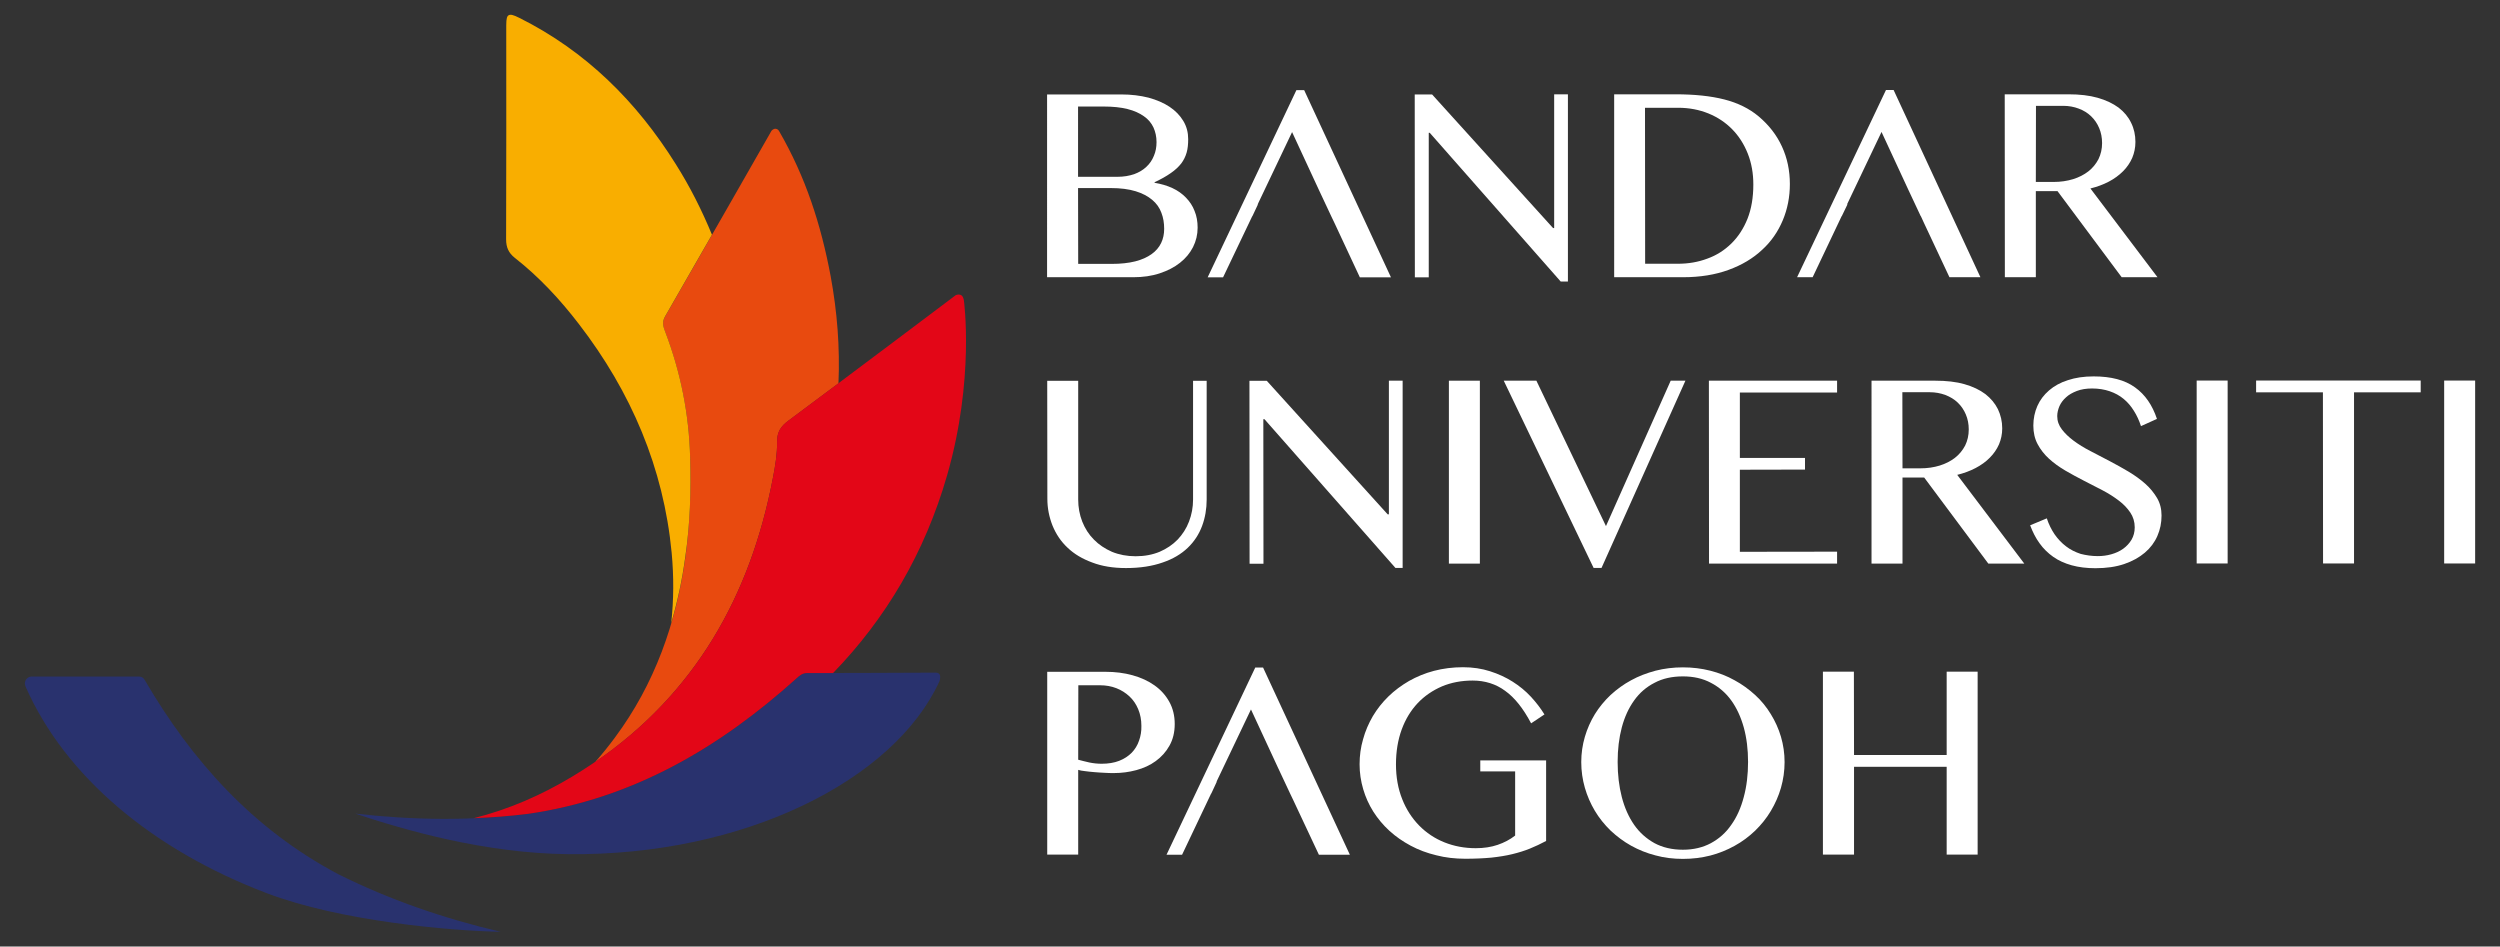
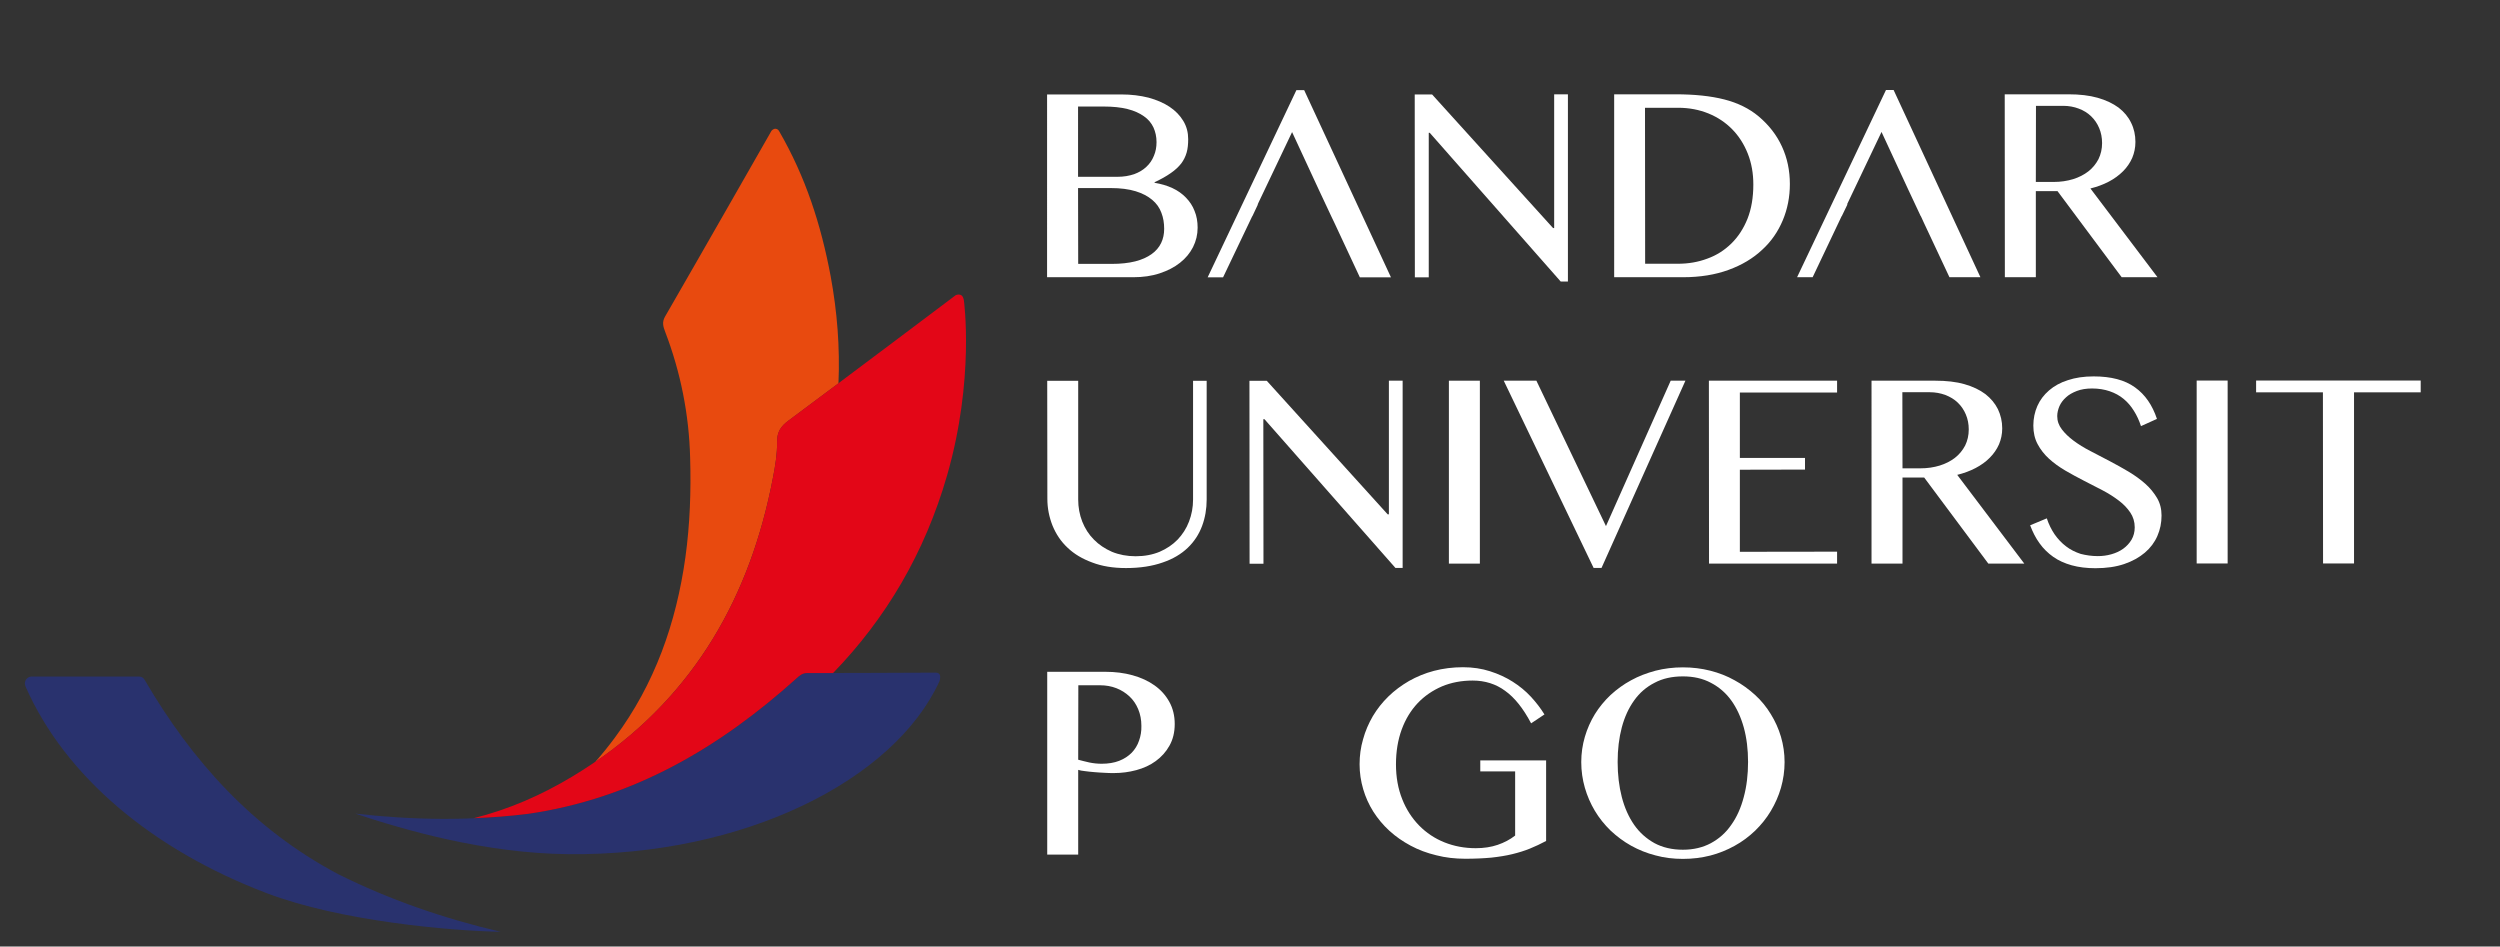
<svg xmlns="http://www.w3.org/2000/svg" id="Layer_1" style="enable-background:new 0 0 180 68.15;" version="1.1" viewBox="0 0 180 68.15" x="0px" y="0px">
  <rect x="0" y="0" width="180" height="68.15" fill="#333333" stroke="none" />
  <style type="text/css">
	.st0{fill-rule:evenodd;clip-rule:evenodd;fill:#E84A0F;}
	.st1{fill:#29326E;}
	.st2{fill-rule:evenodd;clip-rule:evenodd;fill:#F9AE00;}
	.st3{fill:#E30617;}
	.st4{fill:#FFFFFF;}
</style>
  <switch>
    <g>
      <g>
        <path class="st0" d="M37.39,59.51c0.19,0.19,0.4,0.1,0.61,0.05c0.17-0.06,0.32-0.14,0.43-0.27c-0.33,0.05-0.66,0.1-0.99,0.14&#13;&#10;    C37.43,59.45,37.41,59.48,37.39,59.51" />
        <path class="st0" d="M55.66,34.36c0.16-0.83,0.3-1.68,0.29-2.52c-0.01-0.73,0.27-1.15,0.83-1.56c1.2-0.89,2.39-1.79,3.59-2.68&#13;&#10;    c0.11-2.58-0.09-5.15-0.56-7.7C59.11,16.16,58,12.73,56.1,9.45c-0.04-0.07-0.11-0.17-0.26-0.18c-0.18-0.01-0.3,0.16-0.3,0.16&#13;&#10;    s-5.09,8.92-7.66,13.37c-0.23,0.4-0.13,0.72,0.02,1.11c1.11,2.91,1.71,5.94,1.79,9.04c0.07,2.4-0.01,4.78-0.34,7.17&#13;&#10;    c-0.66,4.74-2.21,9.13-5.08,12.99c-0.45,0.61-0.92,1.19-1.42,1.76C50.02,49.95,54.03,42.93,55.66,34.36" />
        <path class="st1" d="M67.35,48.43c-2.84,0.01-6.38,0.03-9.23,0.03c-0.36,0-0.56,0.19-0.78,0.39c-5.55,5-11.79,8.66-19.34,9.75&#13;&#10;    c-4.14,0.51-8.28,0.45-12.42-0.02c3.45,1.15,9.27,2.86,15.34,2.92c12.62,0.13,23.46-5.3,26.73-12.47&#13;&#10;    c0.04-0.16,0.07-0.34,0.01-0.45C67.59,48.43,67.42,48.43,67.35,48.43" />
-         <path class="st2" d="M49.69,32.94c-0.08-3.11-0.68-6.13-1.79-9.04c-0.15-0.39-0.25-0.7-0.02-1.11c1.13-1.96,2.26-3.93,3.38-5.89&#13;&#10;    c-0.72-1.75-1.58-3.46-2.61-5.09C45.84,7.32,42.2,3.69,37.4,1.29c-0.46-0.23-0.63-0.26-0.76-0.2c-0.13,0.06-0.19,0.22-0.19,0.73&#13;&#10;    c0,5.14,0.01,10.27-0.01,15.41c0,0.58,0.18,0.98,0.62,1.33c1.76,1.38,3.27,3.01,4.62,4.77c3.76,4.88,6.1,10.36,6.68,16.47&#13;&#10;    c0.16,1.71,0.15,3.4-0.03,5.05c0.45-1.54,0.79-3.12,1.01-4.75C49.69,37.72,49.76,35.33,49.69,32.94" />
        <path class="st3" d="M69.18,21.24c-0.22-0.09-0.39,0.03-0.39,0.03s-7.99,6.02-12.01,9c-0.57,0.42-0.85,0.83-0.83,1.56&#13;&#10;    c0.01,0.84-0.13,1.69-0.29,2.52c-1.75,9.21-6.25,16.64-14.47,21.57c-2.21,1.33-4.57,2.36-7.08,2.99c1.3-0.05,2.59-0.15,3.89-0.31&#13;&#10;    c7.55-1.09,13.78-4.75,19.34-9.75c0.22-0.2,0.42-0.39,0.78-0.39c0.62,0,1.24,0,1.86,0c3.8-3.92,6.6-8.64,8.21-14.23&#13;&#10;    c2-6.94,1.21-12.6,1.21-12.6S69.36,21.31,69.18,21.24" />
        <path class="st1" d="M1.79,49.2c0.01-0.27,0.22-0.49,0.5-0.49l0.01,0l7.69,0c0,0,0.14,0,0.25,0.06c0.1,0.05,0.17,0.17,0.18,0.19&#13;&#10;    c3.4,5.82,7.78,10.72,13.93,13.98c3.73,1.86,7.64,3.2,11.7,4.15c-3.64-0.07-11.53-0.76-16.84-2.78&#13;&#10;    c-8.24-3.13-14.53-8.41-17.38-14.9C1.83,49.4,1.79,49.28,1.79,49.2" />
        <path class="st4" d="M75.4,27.42h2.23l0,8.55c0,0.56,0.1,1.09,0.29,1.58c0.2,0.5,0.47,0.93,0.84,1.3c0.36,0.37,0.8,0.66,1.3,0.88&#13;&#10;    c0.51,0.21,1.08,0.32,1.71,0.32c0.64,0,1.21-0.11,1.72-0.32c0.51-0.22,0.94-0.51,1.3-0.88c0.35-0.37,0.63-0.8,0.82-1.3&#13;&#10;    c0.19-0.5,0.29-1.02,0.29-1.58l0-8.55h0.98l0,8.55c0,0.67-0.11,1.31-0.33,1.9c-0.22,0.59-0.56,1.12-1.03,1.57&#13;&#10;    c-0.47,0.45-1.07,0.81-1.81,1.06c-0.74,0.26-1.61,0.4-2.64,0.4c-0.92,0-1.73-0.13-2.43-0.4c-0.71-0.26-1.3-0.61-1.78-1.07&#13;&#10;    c-0.48-0.45-0.83-0.98-1.08-1.59c-0.24-0.61-0.37-1.25-0.37-1.93L75.4,27.42z" />
        <polygon class="st4" points="89.96,27.42 91.21,27.42 99.91,37.03 100,37.03 100,27.41 100.99,27.41 100.99,40.89 100.47,40.89 &#13;&#10;    91.04,30.18 90.96,30.18 90.97,40.59 89.97,40.59" />
        <rect class="st4" height="13.17" width="2.23" x="104.32" y="27.41" />
        <polygon class="st4" points="110.62,27.41 115.63,37.88 120.29,27.41 121.35,27.41 115.31,40.89 114.74,40.89 108.27,27.41" />
        <polygon class="st4" points="132.27,27.41 132.27,28.26 125.27,28.26 125.27,32.97 129.96,32.97 129.96,33.81 125.27,33.82 &#13;&#10;    125.27,39.73 132.27,39.72 132.27,40.58 123.05,40.58 123.04,27.41" />
        <path class="st4" d="M134.75,27.41l4.59,0c0.8,0,1.51,0.08,2.1,0.25c0.6,0.17,1.1,0.41,1.5,0.71c0.4,0.31,0.7,0.67,0.91,1.09&#13;&#10;    c0.2,0.42,0.31,0.88,0.31,1.38c0,0.41-0.08,0.79-0.23,1.15c-0.16,0.36-0.38,0.68-0.66,0.96c-0.28,0.29-0.63,0.54-1.03,0.75&#13;&#10;    c-0.4,0.21-0.84,0.37-1.32,0.49l4.83,6.39l-2.59,0l-4.62-6.2h-1.56l0,6.2h-2.23L134.75,27.41z M136.98,33.72h1.29&#13;&#10;    c0.5,0,0.97-0.07,1.39-0.2c0.42-0.13,0.79-0.32,1.1-0.56c0.31-0.24,0.55-0.54,0.73-0.88c0.17-0.35,0.26-0.73,0.26-1.16&#13;&#10;    c0-0.39-0.07-0.75-0.21-1.08c-0.14-0.33-0.33-0.61-0.58-0.85c-0.25-0.24-0.55-0.42-0.89-0.55c-0.35-0.13-0.72-0.2-1.13-0.2&#13;&#10;    l-1.97,0L136.98,33.72z" />
        <path class="st4" d="M151.04,40.04c0.33,0,0.65-0.04,0.97-0.13c0.32-0.09,0.61-0.22,0.86-0.4c0.25-0.18,0.45-0.4,0.6-0.65&#13;&#10;    c0.15-0.26,0.23-0.55,0.23-0.89c0-0.4-0.11-0.76-0.32-1.07c-0.21-0.31-0.48-0.6-0.83-0.86c-0.34-0.26-0.73-0.51-1.17-0.74&#13;&#10;    c-0.44-0.23-0.89-0.46-1.34-0.69c-0.46-0.23-0.9-0.48-1.34-0.73c-0.44-0.26-0.83-0.54-1.17-0.85c-0.34-0.31-0.62-0.67-0.82-1.05&#13;&#10;    c-0.21-0.39-0.31-0.84-0.31-1.34c0-0.5,0.1-0.98,0.29-1.41c0.19-0.43,0.47-0.8,0.84-1.12c0.37-0.32,0.82-0.57,1.36-0.74&#13;&#10;    c0.54-0.18,1.15-0.27,1.85-0.27c1.26,0,2.25,0.26,2.98,0.79c0.73,0.52,1.25,1.28,1.58,2.27l-1.15,0.52&#13;&#10;    c-0.13-0.4-0.3-0.77-0.51-1.1c-0.21-0.34-0.45-0.62-0.74-0.86c-0.29-0.24-0.62-0.42-1-0.55c-0.38-0.13-0.8-0.2-1.27-0.2&#13;&#10;    c-0.42,0-0.79,0.06-1.1,0.18c-0.31,0.12-0.58,0.27-0.78,0.46c-0.21,0.19-0.36,0.39-0.47,0.63c-0.1,0.24-0.16,0.48-0.16,0.72&#13;&#10;    c0,0.35,0.11,0.66,0.33,0.95c0.22,0.29,0.5,0.56,0.85,0.82c0.35,0.26,0.75,0.51,1.2,0.74c0.45,0.24,0.91,0.48,1.38,0.72&#13;&#10;    c0.47,0.25,0.93,0.5,1.38,0.77c0.45,0.27,0.85,0.56,1.2,0.87c0.35,0.31,0.63,0.66,0.85,1.03c0.22,0.38,0.32,0.79,0.32,1.26&#13;&#10;    c0,0.53-0.1,1.01-0.3,1.47c-0.2,0.46-0.5,0.86-0.9,1.2c-0.4,0.34-0.9,0.62-1.49,0.82c-0.59,0.2-1.28,0.3-2.07,0.3&#13;&#10;    c-0.64,0-1.2-0.07-1.71-0.21c-0.5-0.14-0.95-0.34-1.33-0.61c-0.38-0.27-0.71-0.59-0.98-0.97c-0.28-0.38-0.5-0.82-0.68-1.3&#13;&#10;    l1.2-0.5c0.14,0.43,0.33,0.81,0.56,1.15c0.24,0.34,0.51,0.63,0.83,0.87c0.31,0.24,0.66,0.41,1.05,0.54&#13;&#10;    C150.2,39.98,150.61,40.04,151.04,40.04" />
        <rect class="st4" height="13.17" width="2.23" x="158.16" y="27.4" />
-         <rect class="st4" height="13.17" width="2.23" x="175.98" y="27.4" />
        <polygon class="st4" points="174.29,27.4 174.29,28.25 169.49,28.25 169.49,40.57 167.26,40.57 167.25,28.25 162.44,28.25 &#13;&#10;    162.44,27.4" />
        <path class="st4" d="M75.39,6.8l5.35,0c0.71,0,1.35,0.08,1.95,0.23c0.59,0.16,1.1,0.38,1.52,0.66c0.42,0.28,0.75,0.62,0.99,1.02&#13;&#10;    c0.24,0.4,0.35,0.83,0.35,1.31c0,0.36-0.03,0.68-0.11,0.96c-0.08,0.28-0.21,0.55-0.39,0.79c-0.19,0.24-0.43,0.47-0.75,0.69&#13;&#10;    c-0.31,0.22-0.7,0.44-1.17,0.66v0.04c0.47,0.08,0.89,0.2,1.28,0.38c0.39,0.18,0.71,0.41,0.98,0.69c0.27,0.28,0.48,0.59,0.62,0.96&#13;&#10;    c0.15,0.36,0.22,0.76,0.22,1.2c0,0.5-0.11,0.96-0.33,1.4c-0.22,0.43-0.53,0.81-0.94,1.13c-0.4,0.32-0.89,0.57-1.46,0.76&#13;&#10;    c-0.57,0.19-1.21,0.28-1.91,0.28l-6.2,0L75.39,6.8z M77.62,12.73h2.84c0.45,0,0.84-0.07,1.2-0.19c0.35-0.13,0.64-0.3,0.88-0.53&#13;&#10;    c0.24-0.22,0.42-0.49,0.54-0.79c0.13-0.3,0.19-0.63,0.19-0.99c0-0.39-0.08-0.74-0.22-1.05c-0.15-0.32-0.37-0.59-0.69-0.81&#13;&#10;    c-0.31-0.22-0.7-0.4-1.18-0.52c-0.48-0.12-1.05-0.18-1.72-0.18h-1.84V12.73z M77.63,19h2.41c0.65,0,1.21-0.06,1.69-0.18&#13;&#10;    c0.48-0.12,0.87-0.3,1.18-0.52c0.31-0.22,0.54-0.49,0.69-0.8c0.15-0.31,0.22-0.65,0.22-1.02c0-0.42-0.06-0.8-0.2-1.16&#13;&#10;    c-0.13-0.36-0.35-0.67-0.66-0.93c-0.31-0.26-0.7-0.47-1.19-0.62c-0.49-0.15-1.09-0.23-1.8-0.23l-2.35,0L77.63,19z" />
        <polygon class="st4" points="101.86,6.8 103.11,6.8 111.82,16.42 111.9,16.42 111.9,6.79 112.89,6.79 112.89,20.27 112.37,20.27 &#13;&#10;    102.94,9.56 102.87,9.56 102.87,19.97 101.87,19.97" />
        <path class="st4" d="M116.22,6.79h4.41c1.37,0,2.54,0.12,3.52,0.37c0.98,0.25,1.8,0.66,2.46,1.21c0.75,0.63,1.31,1.35,1.69,2.18&#13;&#10;    c0.38,0.82,0.57,1.73,0.57,2.7c0,0.93-0.17,1.8-0.51,2.61c-0.34,0.81-0.83,1.53-1.49,2.13c-0.65,0.61-1.45,1.09-2.41,1.44&#13;&#10;    c-0.95,0.35-2.05,0.53-3.28,0.53l-4.96,0L116.22,6.79z M118.45,18.99h2.36c0.75,0,1.46-0.12,2.12-0.37&#13;&#10;    c0.67-0.24,1.24-0.61,1.73-1.09c0.49-0.48,0.88-1.08,1.16-1.78c0.28-0.71,0.42-1.53,0.42-2.46c0-0.81-0.13-1.55-0.4-2.23&#13;&#10;    c-0.27-0.68-0.64-1.26-1.12-1.75c-0.48-0.49-1.05-0.87-1.71-1.14c-0.67-0.27-1.39-0.41-2.18-0.41l-2.39,0L118.45,18.99z" />
        <path class="st4" d="M144.34,6.79l4.59,0c0.8,0,1.5,0.08,2.1,0.25c0.6,0.17,1.1,0.41,1.51,0.71c0.4,0.31,0.7,0.67,0.9,1.09&#13;&#10;    c0.21,0.42,0.31,0.88,0.31,1.38c0,0.41-0.08,0.79-0.23,1.15c-0.16,0.36-0.38,0.68-0.66,0.96c-0.29,0.29-0.63,0.54-1.03,0.75&#13;&#10;    c-0.4,0.21-0.84,0.37-1.32,0.49l4.83,6.39l-2.58,0l-4.62-6.2l-1.56,0l0,6.2h-2.23L144.34,6.79z M146.58,13.1h1.29&#13;&#10;    c0.5,0,0.96-0.07,1.39-0.2c0.42-0.13,0.79-0.32,1.1-0.56c0.31-0.24,0.55-0.54,0.73-0.88c0.17-0.35,0.26-0.73,0.26-1.16&#13;&#10;    c0-0.39-0.07-0.75-0.21-1.08c-0.14-0.33-0.33-0.61-0.58-0.85c-0.25-0.24-0.54-0.42-0.89-0.55c-0.34-0.13-0.72-0.2-1.12-0.2h-1.96&#13;&#10;    L146.58,13.1z" />
        <polygon class="st4" points="90.55,14.72 93.03,9.51 94.94,13.63 95.85,15.57 95.85,15.57 96.08,16.05 97.91,19.97 100.15,19.97 &#13;&#10;    93.9,6.49 93.34,6.49 86.95,19.97 88.06,19.97 90.16,15.57 90.17,15.57 90.57,14.72" />
        <polygon class="st4" points="132.99,14.71 135.47,9.5 137.38,13.62 138.29,15.56 138.3,15.56 138.52,16.04 140.36,19.96 &#13;&#10;    142.59,19.96 136.34,6.48 135.79,6.48 129.39,19.96 130.51,19.96 132.6,15.56 132.61,15.56 133.02,14.71" />
        <path class="st4" d="M75.4,48.37l4.2,0c0.69,0,1.34,0.08,1.95,0.25c0.61,0.17,1.13,0.41,1.58,0.73c0.45,0.32,0.8,0.71,1.06,1.18&#13;&#10;    c0.26,0.47,0.39,1,0.39,1.6c0,0.6-0.13,1.12-0.38,1.56c-0.25,0.45-0.58,0.81-0.99,1.11c-0.41,0.3-0.88,0.51-1.4,0.65&#13;&#10;    c-0.52,0.14-1.06,0.21-1.59,0.21c-0.23,0-0.47,0-0.72-0.02c-0.26-0.01-0.5-0.03-0.74-0.05c-0.23-0.02-0.45-0.04-0.65-0.07&#13;&#10;    c-0.2-0.02-0.36-0.05-0.48-0.09l0,6.1H75.4L75.4,48.37z M77.63,54.7c0.25,0.07,0.51,0.13,0.81,0.2c0.29,0.06,0.59,0.09,0.88,0.09&#13;&#10;    c0.48,0,0.9-0.07,1.26-0.21c0.36-0.14,0.66-0.34,0.9-0.58c0.24-0.25,0.42-0.54,0.53-0.87c0.12-0.33,0.18-0.69,0.17-1.07&#13;&#10;    c0-0.44-0.08-0.84-0.23-1.2c-0.15-0.36-0.36-0.67-0.63-0.92c-0.27-0.25-0.58-0.45-0.94-0.59c-0.36-0.14-0.75-0.21-1.16-0.21&#13;&#10;    l-1.58,0L77.63,54.7z" />
        <path class="st4" d="M106.03,49c-0.8,0-1.54,0.14-2.21,0.42c-0.67,0.29-1.26,0.69-1.75,1.21c-0.49,0.52-0.88,1.16-1.15,1.9&#13;&#10;    c-0.27,0.74-0.41,1.58-0.41,2.5c0,0.93,0.15,1.76,0.45,2.51c0.29,0.74,0.71,1.38,1.22,1.9c0.51,0.52,1.12,0.93,1.82,1.21&#13;&#10;    c0.7,0.28,1.45,0.42,2.25,0.42c0.59,0,1.11-0.08,1.58-0.24c0.47-0.16,0.89-0.38,1.26-0.67l0-4.62h-2.51v-0.79l4.74,0l0,5.8&#13;&#10;    c-0.39,0.21-0.78,0.39-1.17,0.55c-0.39,0.16-0.82,0.29-1.27,0.4c-0.45,0.11-0.96,0.19-1.51,0.25c-0.55,0.05-1.17,0.08-1.87,0.08&#13;&#10;    c-0.73,0-1.43-0.08-2.09-0.25c-0.67-0.16-1.28-0.39-1.84-0.69c-0.56-0.3-1.07-0.65-1.53-1.07c-0.45-0.41-0.84-0.88-1.16-1.38&#13;&#10;    c-0.32-0.51-0.56-1.04-0.73-1.62c-0.17-0.58-0.26-1.17-0.26-1.79c0-0.62,0.08-1.22,0.25-1.8c0.16-0.59,0.4-1.14,0.7-1.66&#13;&#10;    c0.31-0.52,0.68-0.99,1.12-1.42c0.44-0.43,0.94-0.8,1.49-1.12c0.55-0.31,1.15-0.56,1.8-0.73c0.65-0.17,1.35-0.26,2.08-0.26&#13;&#10;    c0.71,0,1.36,0.1,1.95,0.29c0.6,0.19,1.14,0.44,1.63,0.75c0.49,0.31,0.93,0.67,1.31,1.08c0.38,0.41,0.71,0.84,0.98,1.28&#13;&#10;    l-0.96,0.64c-0.56-1.06-1.18-1.85-1.87-2.34C107.71,49.25,106.92,49,106.03,49" />
        <path class="st4" d="M121.17,61.84c-0.69,0-1.35-0.08-1.97-0.25c-0.63-0.16-1.22-0.4-1.76-0.7c-0.54-0.3-1.03-0.67-1.48-1.09&#13;&#10;    c-0.44-0.43-0.82-0.9-1.13-1.42c-0.31-0.52-0.55-1.07-0.72-1.66c-0.17-0.59-0.26-1.21-0.26-1.85c0-0.63,0.09-1.24,0.26-1.82&#13;&#10;    c0.17-0.58,0.41-1.12,0.72-1.63c0.31-0.5,0.69-0.96,1.13-1.38c0.45-0.41,0.94-0.77,1.48-1.06c0.54-0.3,1.13-0.52,1.76-0.69&#13;&#10;    c0.63-0.16,1.28-0.24,1.97-0.24c0.69,0,1.34,0.08,1.97,0.24c0.63,0.16,1.22,0.39,1.75,0.69c0.54,0.29,1.03,0.65,1.48,1.06&#13;&#10;    c0.45,0.41,0.82,0.87,1.13,1.38c0.31,0.5,0.56,1.05,0.73,1.63c0.17,0.58,0.26,1.19,0.26,1.82c0,0.64-0.09,1.25-0.26,1.85&#13;&#10;    c-0.17,0.59-0.42,1.15-0.73,1.67c-0.31,0.52-0.69,0.99-1.13,1.42c-0.44,0.42-0.93,0.79-1.48,1.09c-0.54,0.3-1.13,0.54-1.75,0.7&#13;&#10;    C122.51,61.76,121.86,61.84,121.17,61.84 M121.17,61.18c0.76,0,1.43-0.16,2.01-0.47c0.59-0.32,1.08-0.75,1.47-1.32&#13;&#10;    c0.4-0.56,0.7-1.23,0.9-2c0.21-0.77,0.31-1.62,0.31-2.53c0-0.9-0.1-1.73-0.31-2.49c-0.21-0.75-0.51-1.4-0.9-1.94&#13;&#10;    c-0.4-0.55-0.89-0.97-1.47-1.27c-0.58-0.31-1.25-0.46-2.01-0.46c-0.78,0-1.46,0.15-2.04,0.46c-0.59,0.3-1.08,0.72-1.47,1.27&#13;&#10;    c-0.39,0.54-0.69,1.19-0.89,1.94c-0.2,0.76-0.3,1.58-0.3,2.49c0,0.91,0.1,1.76,0.3,2.53c0.2,0.77,0.5,1.44,0.89,2&#13;&#10;    c0.39,0.56,0.89,1,1.47,1.32C119.71,61.02,120.39,61.18,121.17,61.18" />
-         <polygon class="st4" points="133.49,55.21 133.49,61.53 131.25,61.53 131.25,48.36 133.48,48.36 133.49,54.36 140.16,54.36 &#13;&#10;    140.16,48.36 142.39,48.36 142.39,61.53 140.16,61.53 140.16,55.21" />
-         <polygon class="st4" points="87.59,56.28 90.07,51.08 91.98,55.2 92.89,57.14 92.89,57.14 93.12,57.62 94.96,61.54 97.19,61.54 &#13;&#10;    90.94,48.06 90.38,48.06 83.99,61.54 85.11,61.54 87.2,57.14 87.21,57.14 87.61,56.28" />
      </g>
    </g>
  </switch>
</svg>